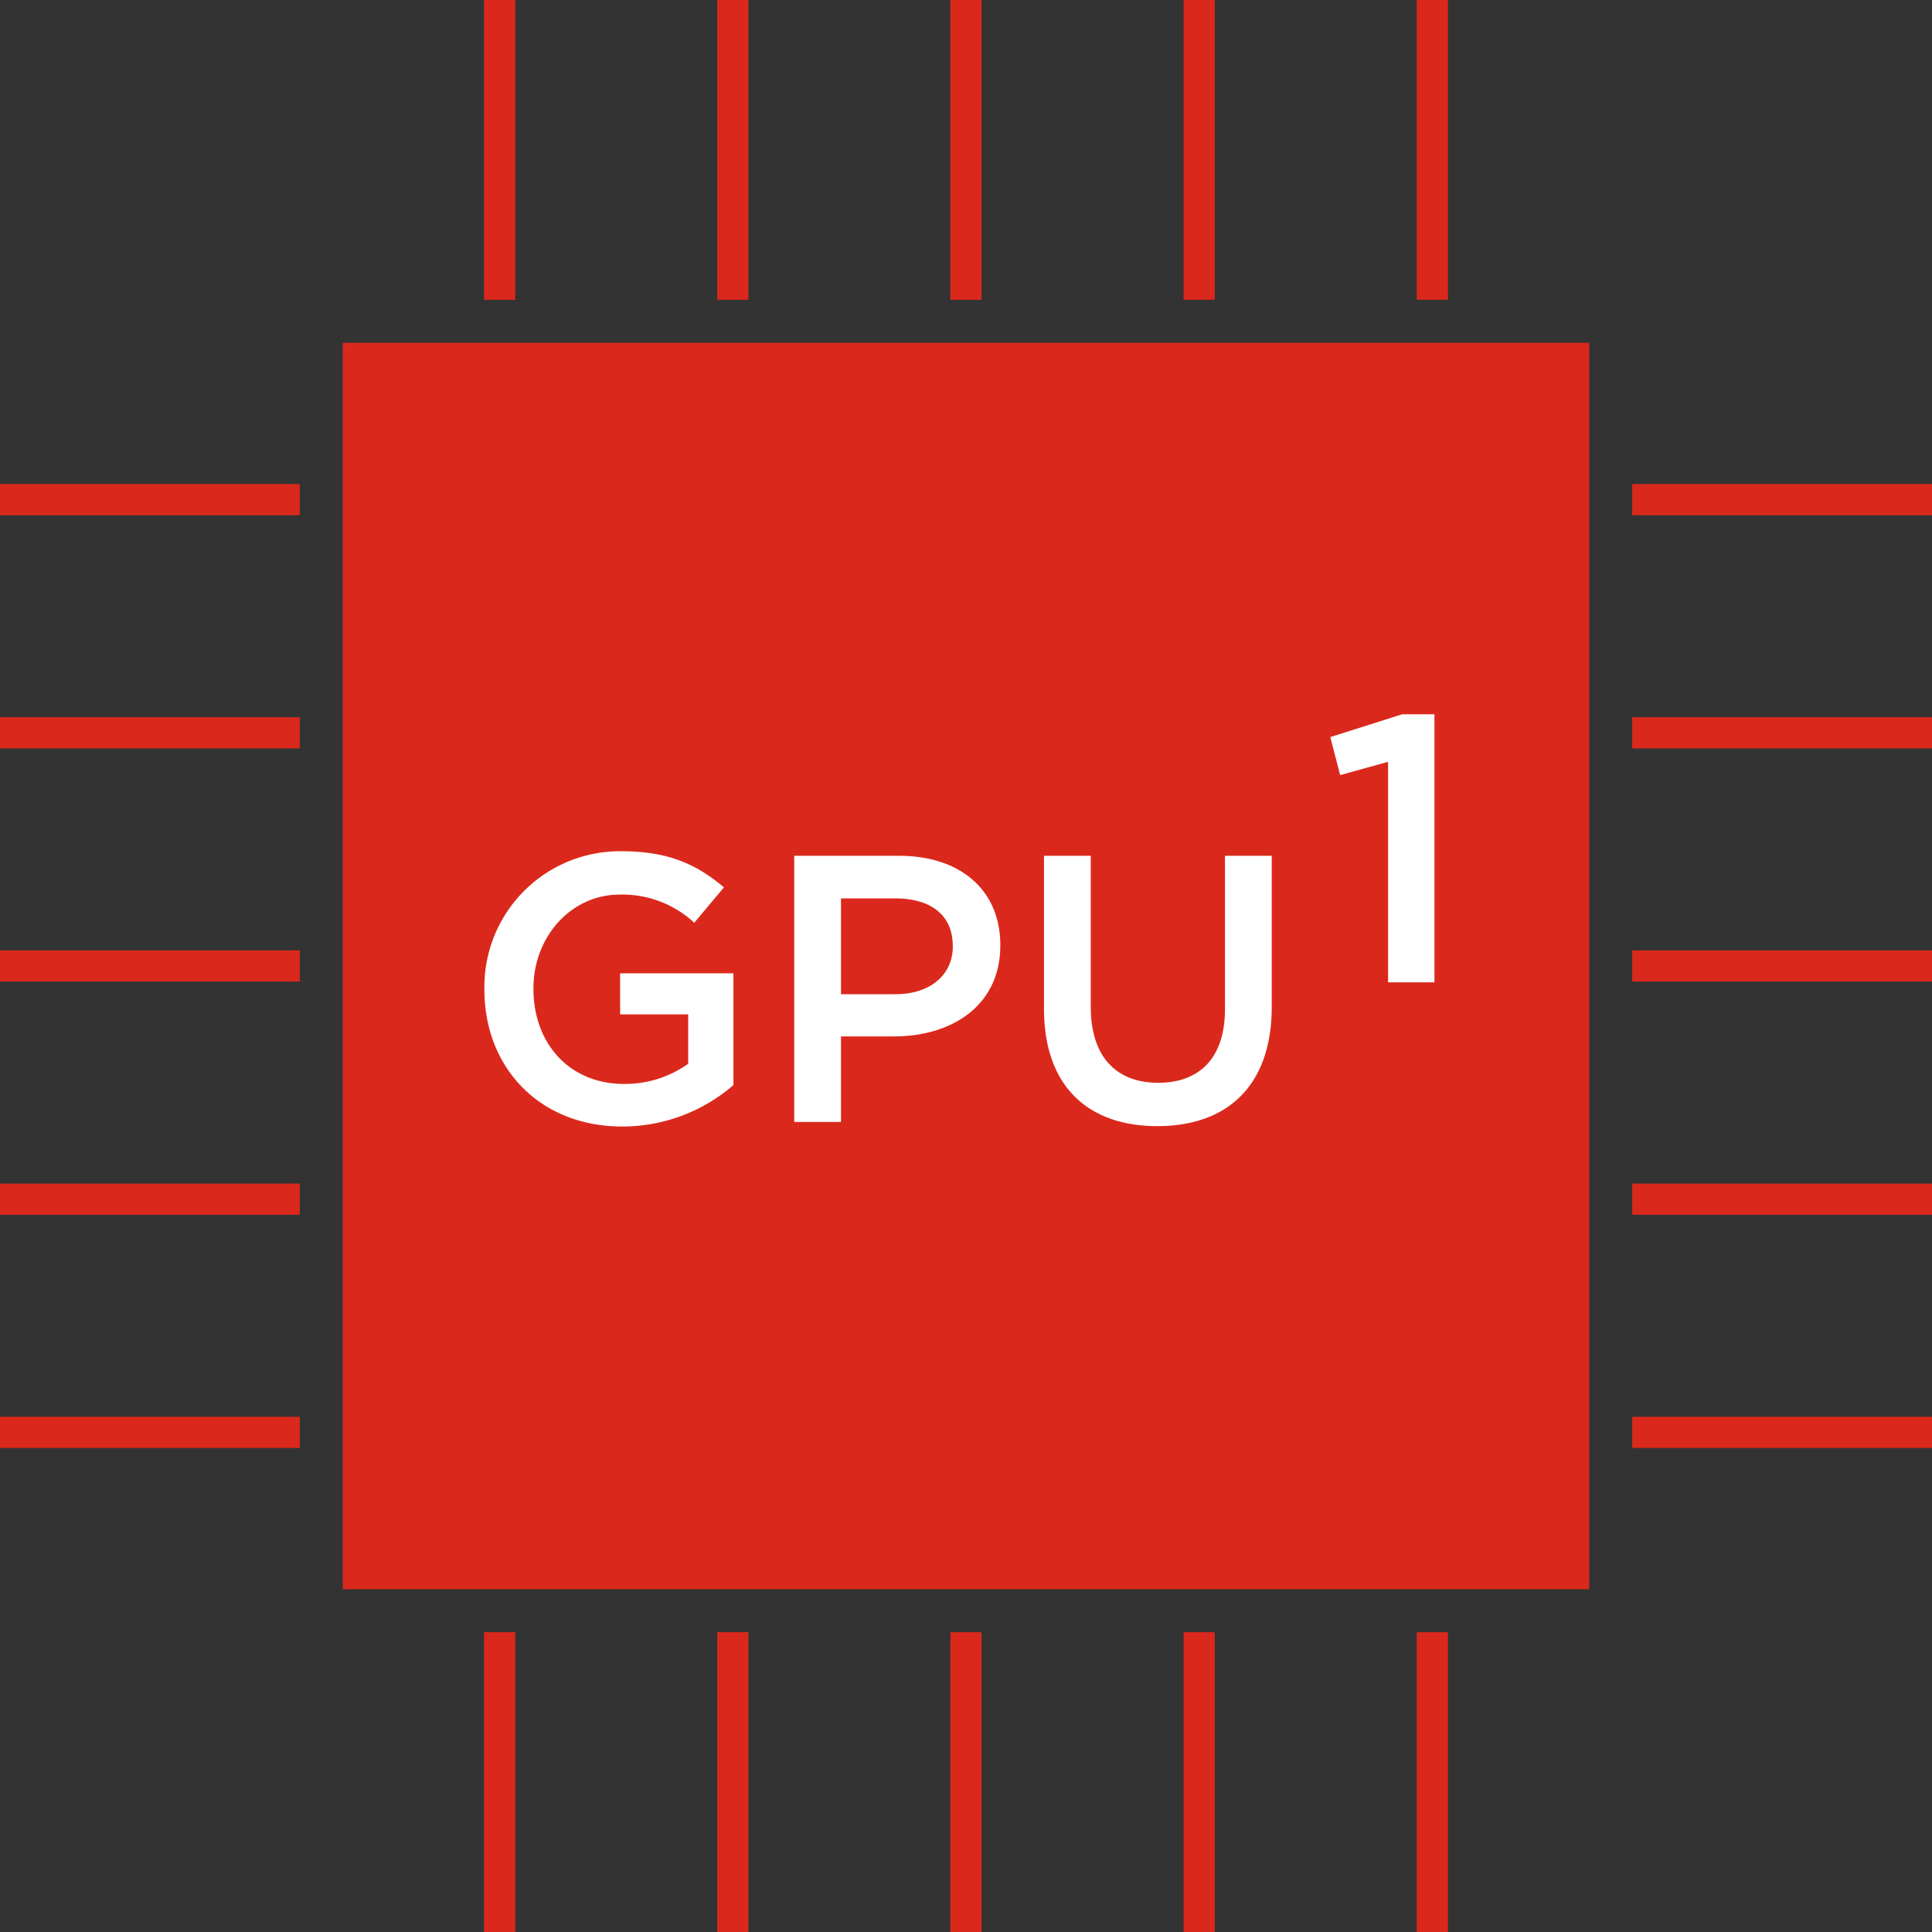
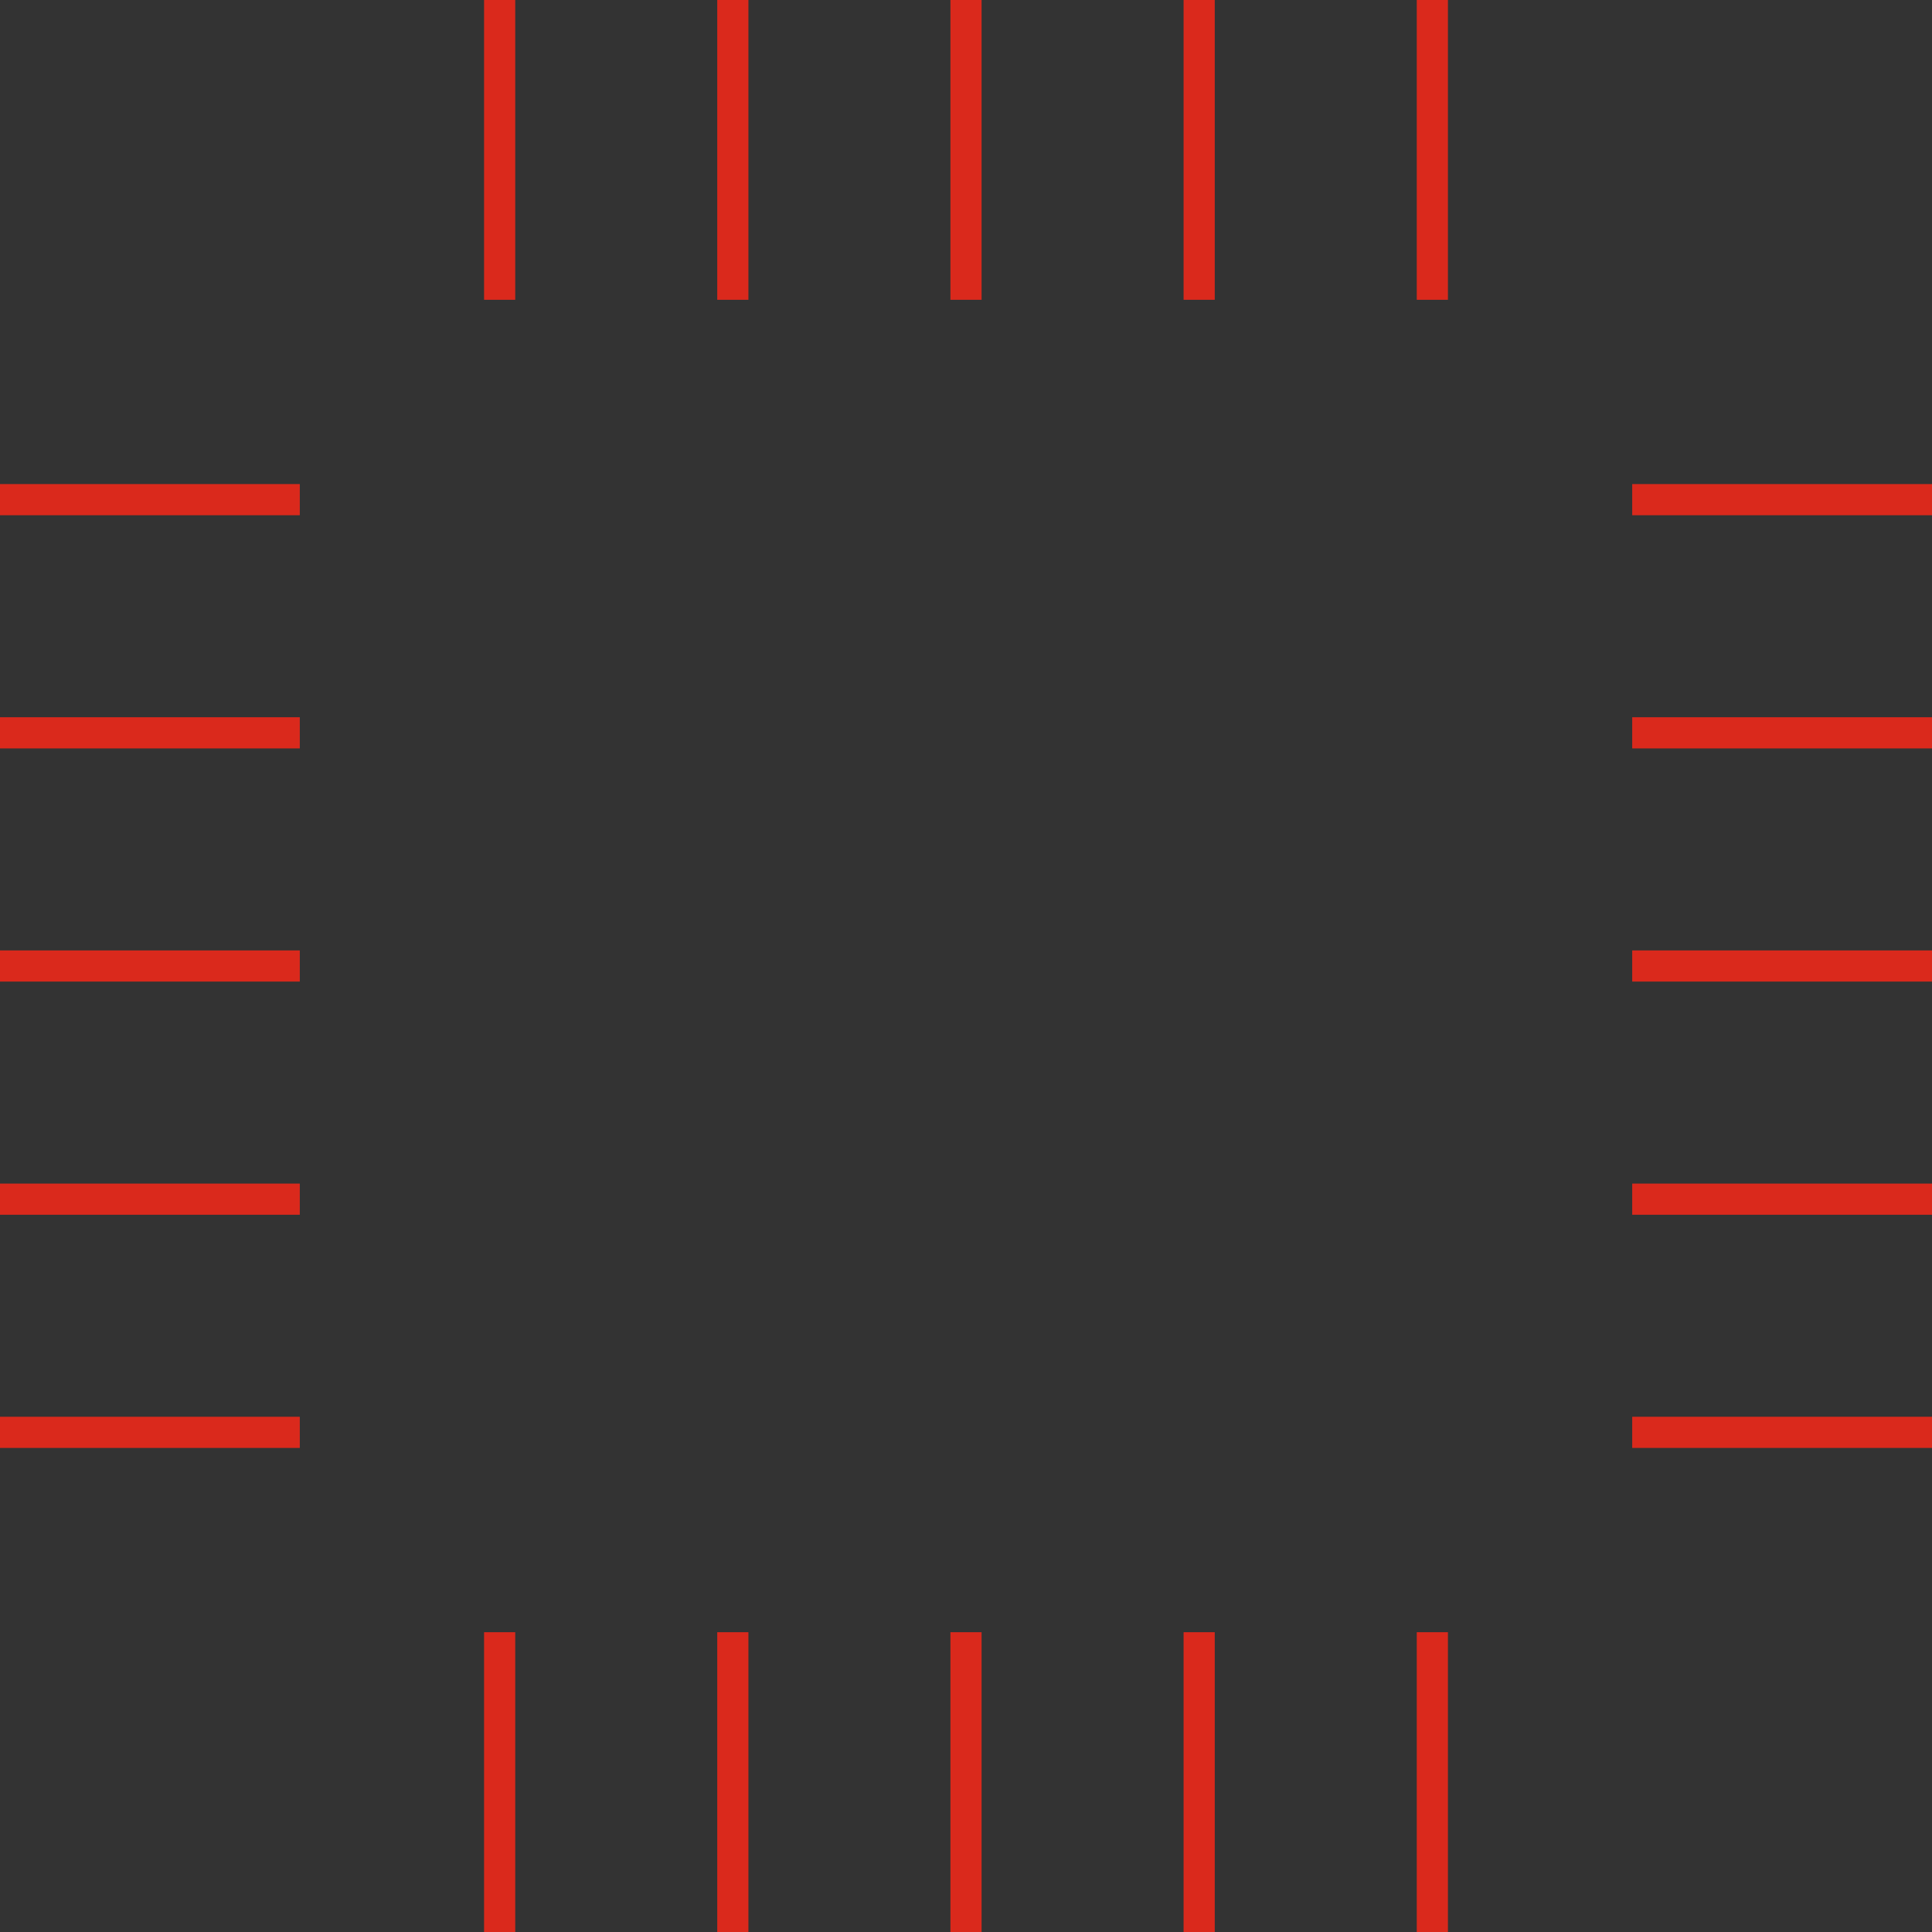
<svg xmlns="http://www.w3.org/2000/svg" id="Layer_1" data-name="Layer 1" width="310" height="310">
  <rect width="100%" height="100%" fill="#333333" stroke="none" />
  <defs>
    <style>.cls-2{fill:#da291c}</style>
  </defs>
  <path d="M48.103 229.828H0m48.103-37.414H0M48.103 155H0m48.103-37.414H0m48.103-37.414H0m310 149.656h-48.103M310 192.414h-48.103M310 155h-48.103M310 117.586h-48.103M310 80.172h-48.103M80.172 310v-48.103M117.586 310v-48.103M155 310v-48.103M192.414 310v-48.103M229.828 310v-48.103M80.172 48.103V0m37.414 48.103V0M155 48.103V0m37.414 48.103V0m37.414 48.103V0" fill="none" stroke="#da291c" stroke-miterlimit="10" stroke-width="5" />
-   <path class="cls-2" d="M255 255H55V55h200v200z" />
-   <path class="cls-2" d="M253.276 253.276H56.724V56.724h196.552v196.552z" />
-   <path d="M77.724 158.793v-.122a21.756 21.756 0 0122.023-22.084c7.443 0 12.018 2.075 16.41 5.796l-4.758 5.674a16.957 16.957 0 00-11.957-4.515c-7.87 0-13.848 6.832-13.848 15.007v.122c0 8.785 5.795 15.25 14.519 15.25a17.433 17.433 0 0010.31-3.231v-7.931h-10.92v-6.589h18.179v17.936a27.23 27.23 0 01-17.813 6.649c-13.36 0-22.145-9.517-22.145-21.962zm49.715-21.473h16.837c10.005 0 16.228 5.673 16.228 14.275v.122c0 9.577-7.687 14.58-17.082 14.58h-8.48v13.726h-7.503zm16.227 22.206c5.674 0 9.212-3.173 9.212-7.626v-.122c0-5.002-3.6-7.625-9.212-7.625h-8.723v15.373zm23.85 2.378V137.32h7.504v24.28c0 7.93 4.087 12.14 10.798 12.14 6.65 0 10.736-3.966 10.736-11.835V137.32h7.504v24.218c0 12.75-7.198 19.156-18.362 19.156-11.104 0-18.18-6.406-18.18-18.79zm55.208-39.668l-7.687 2.135-1.586-6.1 11.53-3.66h5.186v43.008h-7.444z" fill="#fff" />
</svg>